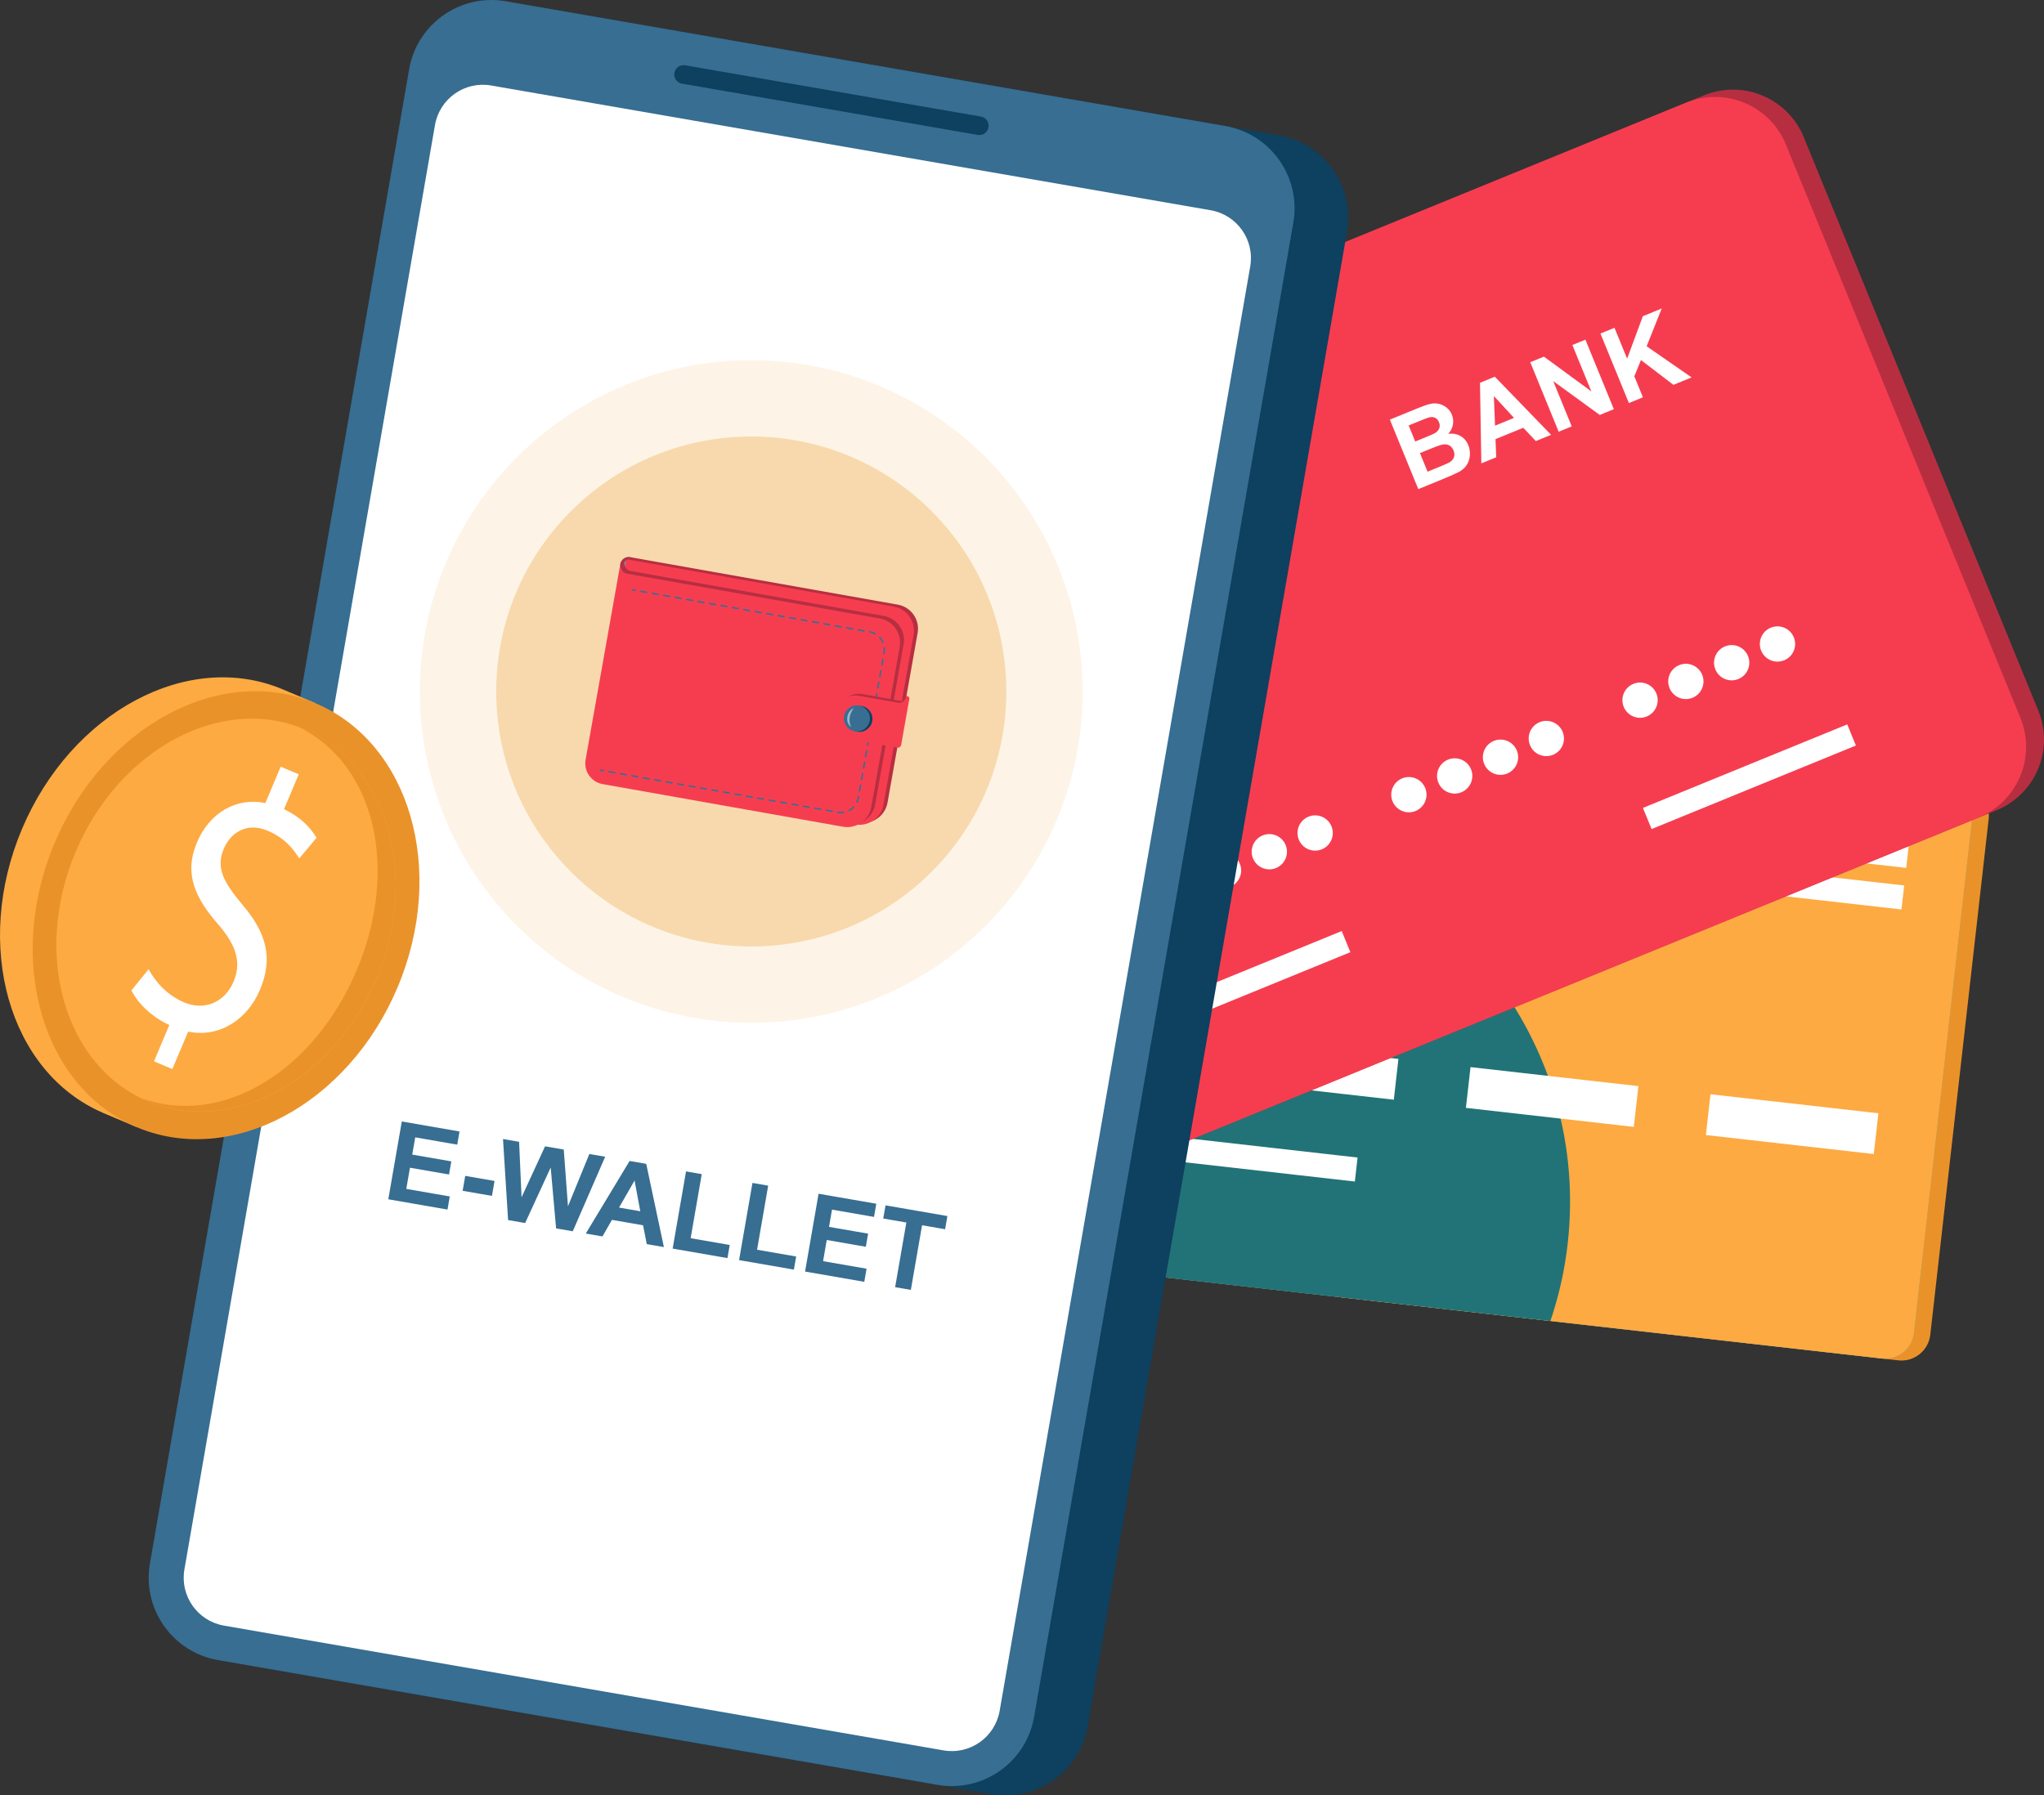
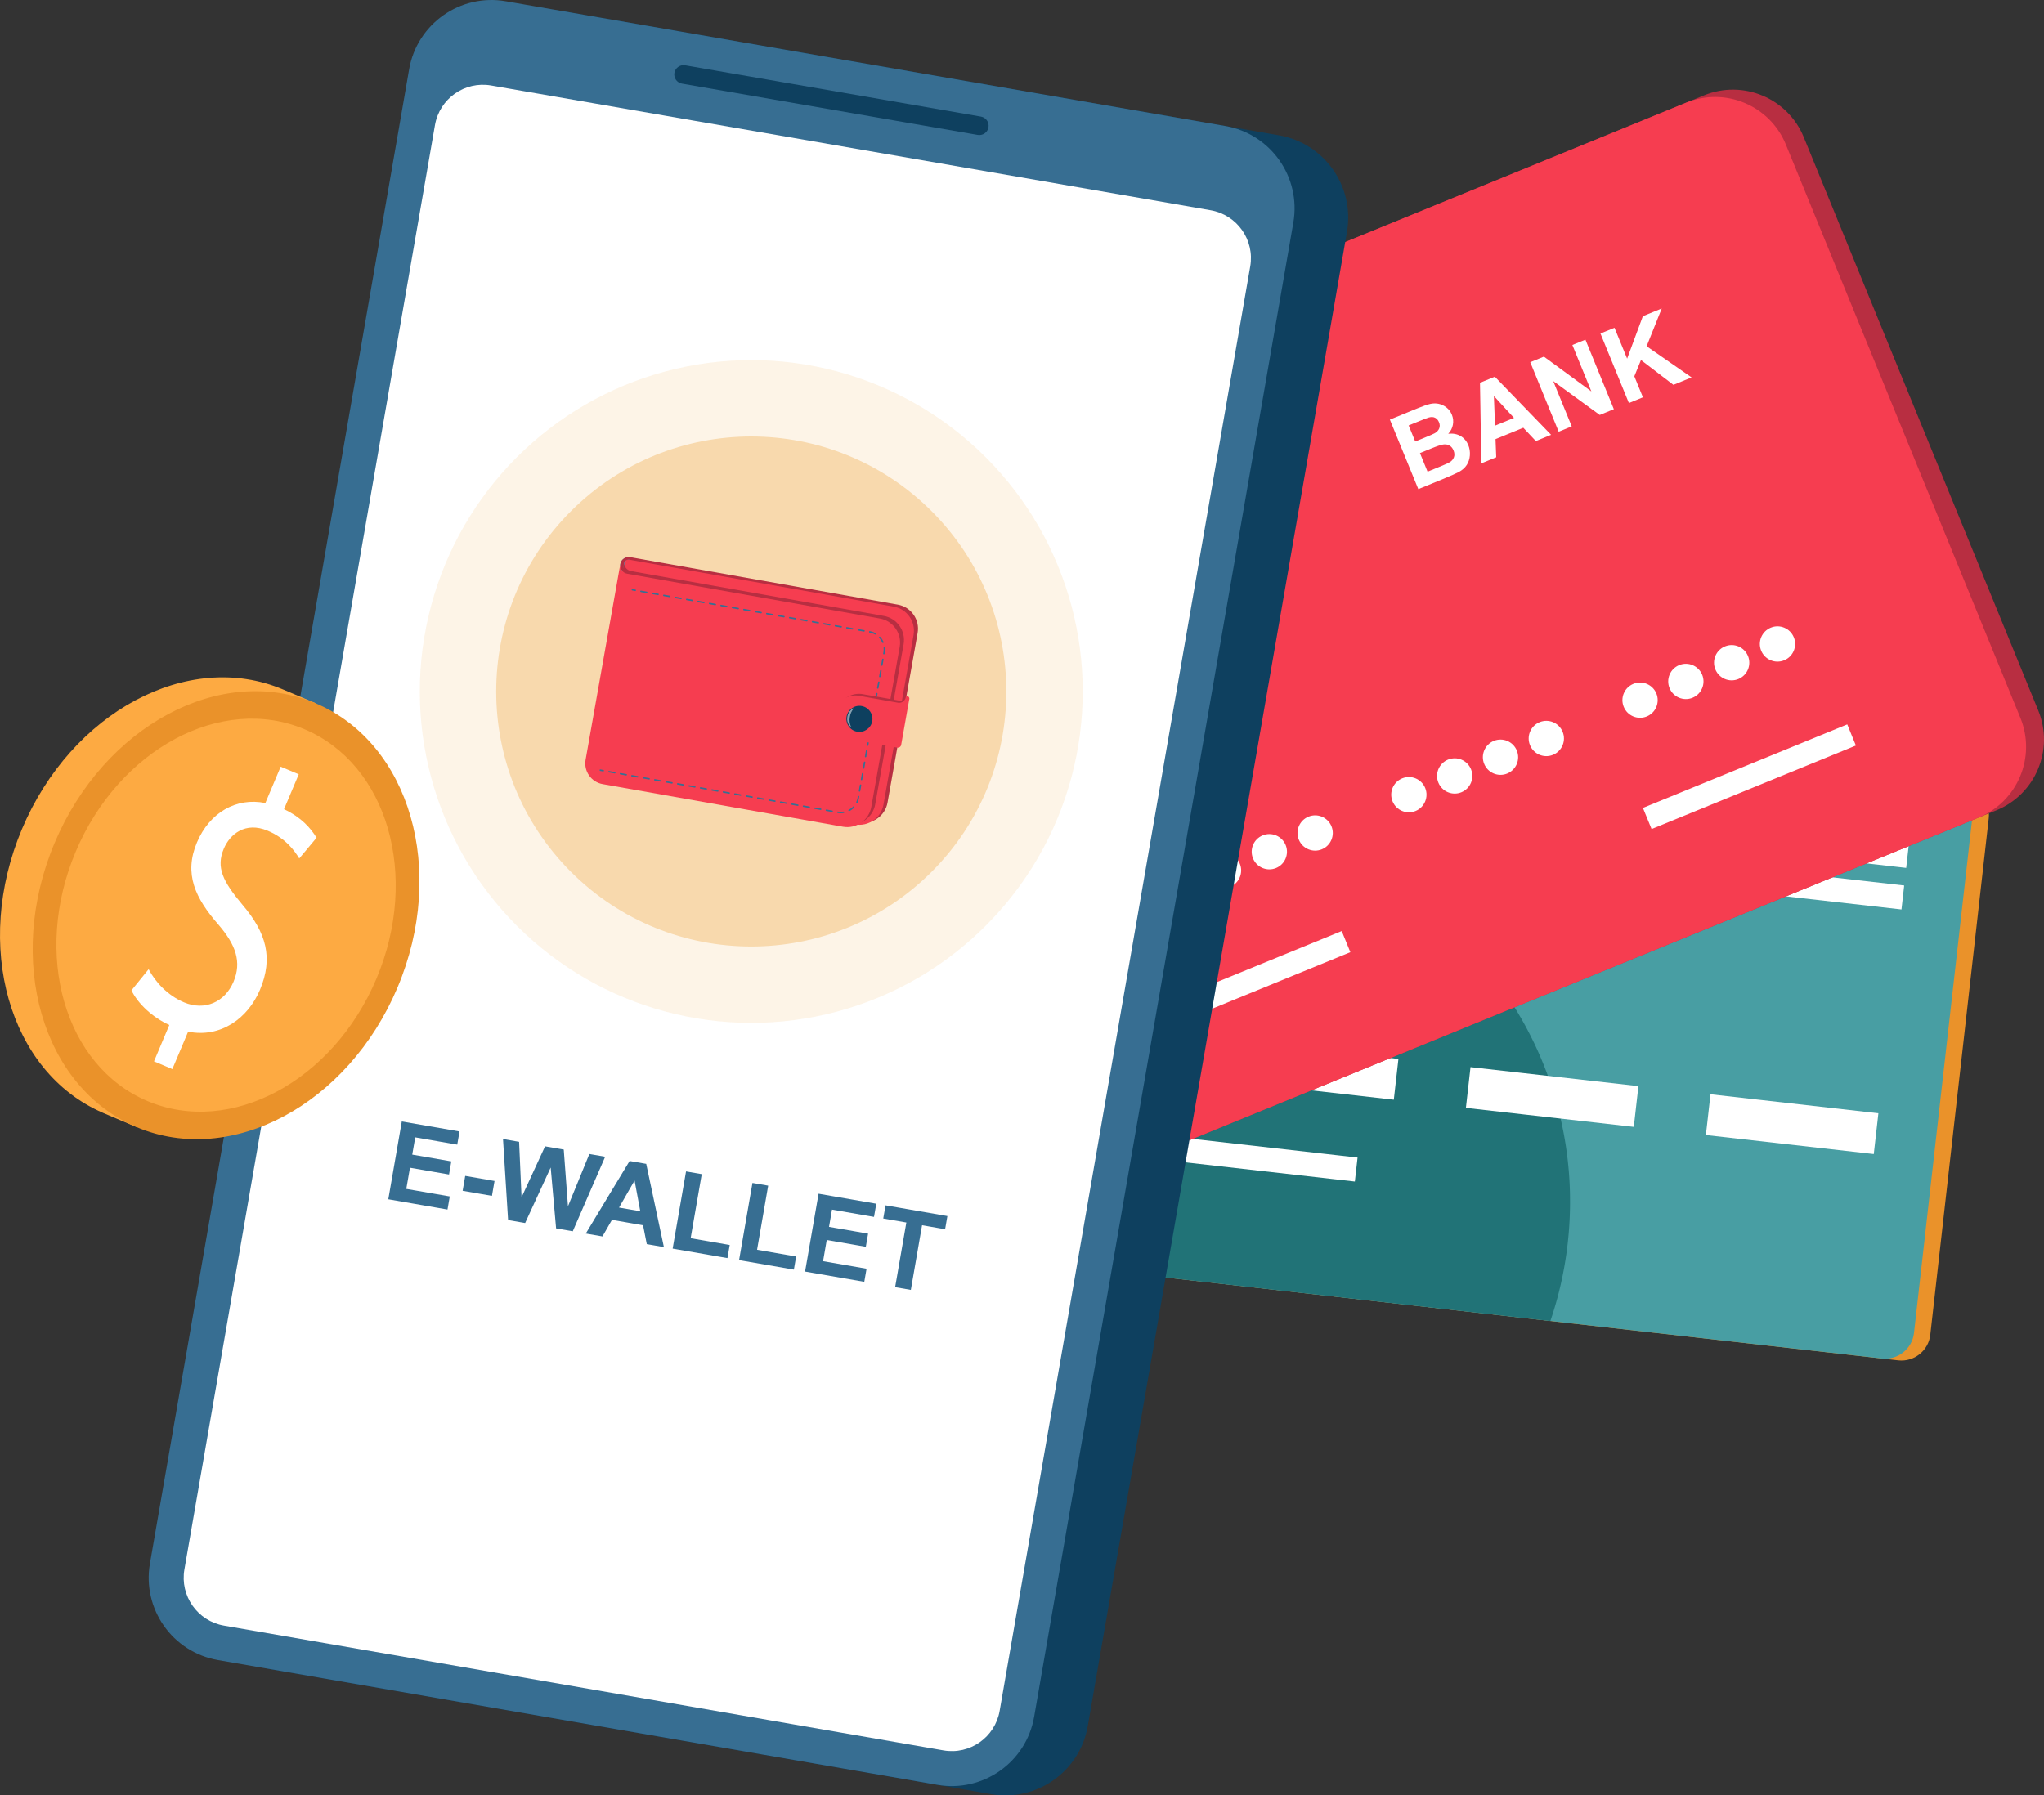
<svg xmlns="http://www.w3.org/2000/svg" id="Ebene_2" viewBox="0 0 2709.44 2380.47">
  <rect x="0" y="0" width="2709.44" height="2380.47" fill="#333333" stroke="none" />
  <defs>
    <style>
      .cls-2{fill:#0e405f}.cls-3{fill:#ea922a}.cls-4{fill:#b82e41}.cls-5{fill:#fff}.cls-9{fill:#fdaa42}.cls-12{fill:#f63d50}.cls-13{fill:#376e92}
    </style>
  </defs>
  <g id="_Ńëîé_1" data-name="Ńëîé_1">
    <path d="m2636.2 1084.9-77.5 684.94c-2.37 20.98-21.49 36.21-42.47 33.84l-1297.11-146.77c-20.98-2.37-36.21-21.49-33.84-42.47l77.5-684.94c2.37-20.98 21.49-36.21 42.47-33.84l1297.11 146.77c20.98 2.37 36.21 21.49 33.84 42.47Z" class="cls-3" />
    <path fill="#489ea3" d="m2614.6 1082.46-77.5 684.94c-2.37 20.98-21.49 36.21-42.47 33.84l-1297.11-146.77c-20.98-2.37-36.21-21.49-33.84-42.47l77.5-684.94c2.37-20.98 21.49-36.21 42.47-33.84l1297.11 146.77c20.98 2.37 36.21 21.49 33.84 42.47Z" />
-     <path d="m2614.6 1082.46-77.5 684.94c-2.37 20.98-21.49 36.21-42.47 33.84l-722.24-81.72a603.961 603.961 0 0 1-27.78-167.4c-.42-16.18-.21-32.55.71-48.96.65-11.68 1.63-23.48 2.97-35.31 4.41-38.98 12.42-76.72 23.63-112.9 19.46-62.72 48.63-120.73 85.6-172.51 60.48-84.9 141.93-152.97 235.85-197.59l487.41 55.15c20.98 2.37 36.21 21.49 33.84 42.47Z" class="cls-9" />
    <path fill="#217377" d="M2078.07 1648.71c-4.04 35.74-11.83 70.12-22.97 102.8l-857.59-97.04c-20.98-2.37-36.21-21.49-33.84-42.47l35.2-311.04c7.29-9.77 14.93-19.21 22.88-28.36 65.45-75.29 153.18-129.79 251.56-154.25 55.11-13.76 113.52-18.04 173.26-11.28 39.97 4.52 78.24 13.75 114.41 27.05a481.499 481.499 0 0 1 96.52 48.31c40.39 26.11 76.45 57.98 107.29 94.29 12.64 14.89 24.4 30.52 35.05 46.79 18.43 27.78 34.07 57.47 46.52 88.63 16.29 40.71 27.25 83.91 32.03 128.69 1.76 16.3 2.74 32.74 2.76 49.35.17 19.31-.86 38.87-3.08 58.52Z" />
    <path d="m1575.85 1145.93-12.23 108.1c-1.32 11.67-11.94 20.13-23.61 18.81l-194.99-22.06c-11.67-1.32-20.13-11.94-18.81-23.61l12.23-108.1c1.32-11.67 11.94-20.13 23.61-18.81l194.99 22.06c11.67 1.32 20.13 11.94 18.81 23.61Z" class="cls-9" />
    <path d="m1313.029 1342.812 222.558 25.2-6.12 54.055-222.558-25.2zm318.11 36.023 222.558 25.2-6.12 54.055-222.559-25.2zm318.12 36.033 222.558 25.2-6.121 54.055-222.558-25.2zm318.111 36.013 222.557 25.2-6.12 54.055-222.558-25.2zm-969.645 27.064 501.813 56.82-3.6 31.796-501.813-56.82zm724.581-360.729 501.813 56.82-3.6 31.796-501.814-56.82zm-730.699 414.78 233.16 26.4-3.6 31.798-233.16-26.4zm1005.608-439.461 233.16 26.4-3.6 31.797-233.16-26.4z" class="cls-5" />
    <path d="M2646.39 1074.36 1326.4 1614.15c-51.84 21.2-111.06-3.64-132.26-55.48L883.27 798.48c-21.2-51.84 3.64-111.06 55.48-132.26l1319.99-539.79c51.84-21.2 111.06 3.64 132.26 55.48l310.87 760.19c21.2 51.84-3.64 111.06-55.48 132.26Z" class="cls-4" />
    <path d="m2622.65 1084.07-1319.99 539.79c-51.84 21.2-111.06-3.64-132.26-55.49L859.53 808.18c-21.2-51.84 3.64-111.06 55.49-132.26l1319.99-539.79c51.84-21.2 111.06 3.64 132.26 55.48l310.87 760.19c21.2 51.84-3.64 111.06-55.49 132.26Z" class="cls-12" />
    <rect width="75.41" height="60.33" x="1010.48" y="806.96" class="cls-9" rx="16.21" ry="16.21" transform="rotate(-22.24 1048.23 837.152)" />
    <rect width="75.41" height="60.33" x="1037.02" y="871.88" class="cls-9" rx="16.21" ry="16.21" transform="rotate(-22.24 1074.782 902.083)" />
    <path d="m1132.59 986.75-39.79 16.27c-8.29 3.39-17.76-.58-21.14-8.87l-10.56-25.83c-3.39-8.29.58-17.75 8.87-21.14l39.79-16.27c8.29-3.39 17.76.58 21.14 8.87l10.56 25.83c3.39 8.29-.58 17.76-8.87 21.14Zm60.92-176.46-66.55 27.21c-8.29 3.39-17.76-.58-21.14-8.87l-10.56-25.83c-3.39-8.29.58-17.76 8.87-21.14l66.55-27.21c8.29-3.39 17.76.58 21.14 8.87l10.56 25.83c3.39 8.29-.58 17.76-8.87 21.14Zm26.54 64.92-66.55 27.21c-8.29 3.39-17.75-.58-21.14-8.87l-10.56-25.83c-3.39-8.29.58-17.76 8.87-21.14l66.55-27.21c8.29-3.39 17.76.58 21.14 8.87l10.56 25.83c3.39 8.29-.58 17.76-8.87 21.14Zm26.55 64.91-66.55 27.21c-8.29 3.39-17.75-.58-21.14-8.87l-10.56-25.83c-3.39-8.29.58-17.76 8.87-21.14l66.55-27.21c8.29-3.39 17.76.58 21.14 8.87l10.56 25.83c3.39 8.29-.58 17.76-8.87 21.14Zm34.16-165.51-39.79 16.27c-8.29 3.39-17.76-.58-21.14-8.87l-10.56-25.83c-3.39-8.29.58-17.76 8.87-21.14l39.79-16.27c8.29-3.39 17.76.58 21.14 8.87l10.56 25.83c3.39 8.29-.58 17.76-8.87 21.14Zm26.55 64.92-39.79 16.27c-8.29 3.39-17.75-.58-21.14-8.87l-10.56-25.83c-3.39-8.29.58-17.76 8.87-21.14l39.79-16.27c8.29-3.39 17.76.58 21.14 8.87l10.56 25.83c3.39 8.29-.58 17.76-8.87 21.14Zm26.54 64.91-39.79 16.27c-8.29 3.39-17.76-.58-21.14-8.87l-10.56-25.83c-3.39-8.29.58-17.76 8.87-21.14l39.79-16.27c8.29-3.39 17.76.58 21.14 8.87l10.56 25.83c3.39 8.29-.58 17.76-8.87 21.14Z" class="cls-9" />
    <path d="m1257.098 1447.709 521.43-213.217 11.462 28.027-521.432 213.217zm920.707-376.493 270.832-110.745 11.46 28.027-270.832 110.745zM1276.33 1295.42c4.89 11.95-.84 25.6-12.79 30.49-11.95 4.89-25.6-.84-30.49-12.79-4.89-11.95.84-25.6 12.79-30.49 11.95-4.89 25.6.84 30.49 12.79Zm60.73-24.84c4.89 11.95-.84 25.6-12.79 30.49-11.95 4.89-25.6-.84-30.49-12.79-4.89-11.95.84-25.6 12.79-30.49 11.95-4.89 25.6.84 30.49 12.79Zm60.73-24.83c4.89 11.95-.84 25.6-12.79 30.49-11.95 4.89-25.6-.84-30.49-12.79-4.89-11.95.84-25.6 12.79-30.49 11.95-4.89 25.6.84 30.49 12.79Zm60.72-24.83c4.89 11.95-.84 25.6-12.79 30.49-11.95 4.89-25.6-.84-30.49-12.79-4.89-11.95.84-25.6 12.79-30.49 11.95-4.89 25.6.84 30.49 12.79Zm124.25-50.81c4.89 11.95-.84 25.6-12.79 30.49-11.95 4.89-25.6-.84-30.49-12.79s.84-25.6 12.79-30.49c11.95-4.89 25.6.84 30.49 12.79Zm60.73-24.84c4.89 11.95-.84 25.6-12.79 30.49-11.95 4.89-25.6-.84-30.49-12.79-4.89-11.95.84-25.6 12.79-30.49s25.6.84 30.49 12.79Zm60.73-24.83c4.89 11.95-.84 25.6-12.79 30.49-11.95 4.89-25.6-.84-30.49-12.79s.84-25.6 12.79-30.49c11.95-4.89 25.6.84 30.49 12.79Zm60.73-24.83c4.89 11.95-.84 25.6-12.79 30.49-11.95 4.89-25.6-.84-30.49-12.79-4.89-11.95.84-25.6 12.79-30.49 11.95-4.89 25.6.84 30.49 12.79Zm124.24-50.81c4.89 11.95-.84 25.6-12.79 30.49s-25.6-.84-30.49-12.79c-4.89-11.95.84-25.6 12.79-30.49 11.95-4.89 25.6.84 30.49 12.79Zm60.73-24.84c4.89 11.95-.84 25.6-12.79 30.49-11.95 4.89-25.6-.84-30.49-12.79-4.89-11.95.84-25.6 12.79-30.49s25.6.84 30.49 12.79Zm60.73-24.83c4.89 11.95-.84 25.6-12.79 30.49-11.95 4.89-25.6-.84-30.49-12.79-4.89-11.95.84-25.6 12.79-30.49 11.95-4.89 25.6.84 30.49 12.79Zm60.73-24.83c4.89 11.95-.84 25.6-12.79 30.49s-25.6-.84-30.49-12.79c-4.89-11.95.84-25.6 12.79-30.49 11.95-4.89 25.6.84 30.49 12.79Zm124.25-50.81c4.89 11.95-.84 25.6-12.79 30.49-11.95 4.89-25.6-.84-30.49-12.79-4.89-11.95.84-25.6 12.79-30.49 11.95-4.89 25.6.84 30.49 12.79Zm60.72-24.84c4.89 11.95-.84 25.6-12.79 30.49-11.95 4.89-25.6-.84-30.49-12.79-4.89-11.95.84-25.6 12.79-30.49 11.95-4.89 25.6.84 30.49 12.79Zm60.73-24.83c4.89 11.95-.84 25.6-12.79 30.49-11.95 4.89-25.6-.84-30.49-12.79-4.89-11.95.84-25.6 12.79-30.49s25.6.84 30.49 12.79Zm60.73-24.83c4.89 11.95-.84 25.6-12.79 30.49-11.95 4.89-25.6-.84-30.49-12.79s.84-25.6 12.79-30.49c11.95-4.89 25.6.84 30.49 12.79Zm-535.45-288.64 36.84-15.07c7.29-2.98 12.86-4.9 16.69-5.76 3.83-.86 7.56-.9 11.18-.13s7.03 2.37 10.22 4.81c3.19 2.44 5.61 5.64 7.24 9.63 1.77 4.32 2.22 8.75 1.37 13.31-.86 4.56-2.9 8.55-6.15 11.98 6.29-.66 11.74.36 16.37 3.06 4.63 2.71 8.03 6.72 10.21 12.04 1.72 4.19 2.41 8.67 2.08 13.43-.33 4.76-1.69 9.01-4.1 12.76-2.41 3.75-5.98 6.91-10.7 9.47-2.96 1.6-10.36 4.87-22.19 9.81l-31.37 12.83-37.69-92.16Zm24.88 7.73 8.72 21.31 12.2-4.99c7.25-2.96 11.71-4.91 13.39-5.84 3.03-1.68 5.09-3.8 6.16-6.37 1.08-2.57 1.01-5.34-.21-8.31-1.17-2.85-2.9-4.85-5.2-5.98s-5.08-1.26-8.33-.37c-1.93.54-7.28 2.61-16.03 6.19l-10.69 4.37Zm14.99 36.66 10.08 24.64 17.23-7.04c6.71-2.74 10.88-4.67 12.53-5.79 2.56-1.63 4.31-3.78 5.25-6.44.94-2.66.75-5.62-.59-8.89-1.13-2.77-2.76-4.84-4.89-6.22s-4.64-1.99-7.54-1.83-8.58 1.96-17.04 5.43l-15.03 6.14Zm173.85-24.21-20.24 8.28-16.61-17.64-36.84 15.07.95 24.05-19.74 8.07-1.79-106.84 19.68-8.05 74.59 77.07Zm-49.17-22.45-26.69-29.01 1.54 39.29 25.15-10.28Zm59.23 18.34-37.69-92.16 18.11-7.4 62.89 46.12-25.17-61.55 17.29-7.07 37.69 92.16-18.67 7.64-61.73-44.91 24.58 60.1-17.29 7.07Zm93.05-38.05-37.69-92.16 18.61-7.61 16.74 40.93 20.86-56.3 25.02-10.23-20.02 50.09 59.6 41.3-24.08 9.85-43.03-32.89-8.79 21.57 11.39 27.85-18.61 7.61Z" class="cls-5" />
    <path d="m360.05 2213.41 953.76 165.41c60.28 10.46 117.63-29.94 128.08-90.22l343.59-1981.13c10.45-60.28-29.94-117.63-90.22-128.08L741.5 13.97c-60.28-10.45-117.63 29.94-128.08 90.22L269.83 2085.32c-10.46 60.28 29.94 117.63 90.22 128.08Z" class="cls-2" />
    <path d="m288.97 2201.08 953.76 165.41c60.28 10.45 117.63-29.94 128.08-90.22L1714.4 295.14c10.45-60.28-29.94-117.63-90.22-128.08L670.41 1.65C610.13-8.81 552.78 31.59 542.33 91.87L198.74 2073c-10.46 60.28 29.94 117.63 90.22 128.08Z" class="cls-13" />
    <path d="m1325.11 2268.35 332.14-1915.13c6.08-35.05-17.41-68.38-52.45-74.46L651.04 113.35c-35.05-6.08-68.38 17.41-74.46 52.45L244.44 2080.93c-6.08 35.05 17.41 68.38 52.45 74.46l953.76 165.41c35.05 6.08 68.38-17.41 74.46-52.45Z" class="cls-5" />
    <path d="m904 110.89 392.04 67.99c6.71 1.16 13.09-3.33 14.26-10.04 1.16-6.71-3.33-13.09-10.04-14.26L908.22 86.59c-6.71-1.16-13.09 3.33-14.26 10.04-1.16 6.71 3.33 13.09 10.04 14.26Z" class="cls-2" />
    <circle cx="995.85" cy="916.85" r="439.37" fill="#f8d9ad" opacity=".3" transform="rotate(-45 995.85 916.845)" />
    <circle cx="995.85" cy="916.85" r="338.11" fill="#f8d9ad" transform="rotate(-45 995.85 916.845)" />
    <path fill="#57a3c4" d="M844.25 751.65c-1.08 6.06-6.86 10.1-12.92 9.03-2.18-.39-4.09-1.37-5.6-2.76-2.7-2.49-4.12-6.27-3.43-10.15 1.08-6.06 6.86-10.1 12.92-9.03.66.12 1.3.29 1.91.52 4.97 1.83 8.07 7 7.12 12.4Z" />
    <path d="m1138.89 1090.46-327.44-58.08c-15.16-2.69-25.27-17.16-22.58-32.32l46.36-261.33 354.89 62.95c17.63 3.13 29.39 19.96 26.26 37.59l-39.9 224.93c-3.13 17.63-19.96 29.39-37.59 26.26Z" class="cls-4" />
    <path d="m1133.5 1093.11-327.44-58.08c-15.16-2.69-25.27-17.16-22.58-32.32l46.36-261.33 354.89 62.95c17.63 3.13 29.39 19.96 26.26 37.59l-39.9 224.93c-3.13 17.63-19.96 29.39-37.59 26.26Z" class="cls-12" />
    <path fill="#4e92b0" d="M822.35 747.53c-.02.07-.03.15-.05.23l.04-.24Z" />
    <path d="m1171.55 816.65-335.02-59.43c-6.06-1.08-10.1-6.86-9.03-12.92l-1.95 10.97-.28 1.56-43.82 247.04c-2.69 15.16 7.42 29.63 22.58 32.32l318.54 56.51c17.63 3.13 34.46-8.63 37.59-26.26l37.64-212.21c3.13-17.63-8.63-34.46-26.26-37.59Z" class="cls-4" />
    <path d="m837.13 739.24-2.53 2.98s-.07-.02-.21-.05c-3.48-.74-6.83 1.7-7.29 5.22l-1.37 10.51c-2.88-2.66-4.3-6.77-3.26-10.92 1.45-5.84 7.47-9.49 13.33-8.14.46.11.9.24 1.34.4Z" class="cls-4" />
    <path d="m1166.35 820.1-335.02-59.43c-6.06-1.08-10.1-6.86-9.03-12.92l-1.95 10.97-.28 1.56-43.82 247.04c-2.69 15.16 7.42 29.63 22.58 32.32l318.54 56.51c17.63 3.13 34.46-8.63 37.59-26.26l37.64-212.21c3.13-17.63-8.63-34.46-26.26-37.59Z" class="cls-12" />
    <path d="M842.05 783.63c-.06 0-.11 0-.17-.01l-3.82-.68a.971.971 0 0 1-.79-1.12c.1-.53.6-.88 1.12-.79l3.82.68c.53.09.88.6.79 1.12-.08.47-.49.8-.95.8Zm272.48 294.66c-1.35 0-2.72-.11-4.07-.34a.98.98 0 0 1-.8-1.12c.09-.53.6-.9 1.11-.79 2.45.41 4.94.42 7.35.02.55-.1 1.03.27 1.11.8a.958.958 0 0 1-.8 1.11c-1.28.21-2.59.31-3.9.31Zm-11.5-1.68c-.06 0-.11 0-.17-.01l-7.58-1.34a.971.971 0 0 1-.79-1.12c.1-.53.61-.86 1.12-.79l7.58 1.34c.53.09.88.6.79 1.12-.08.47-.49.8-.95.8Zm22.52-1.07c-.35 0-.68-.19-.86-.51a.972.972 0 0 1 .4-1.31 22.66 22.66 0 0 0 5.85-4.45c.37-.39.98-.4 1.37-.04.39.37.41.98.04 1.37a24.55 24.55 0 0 1-6.35 4.83c-.14.08-.3.11-.45.11Zm-37.68-1.62c-.06 0-.11 0-.17-.01l-7.58-1.34a.971.971 0 0 1-.79-1.12c.1-.53.61-.86 1.12-.79l7.58 1.34c.53.09.88.6.79 1.12-.08.47-.49.8-.95.8Zm-15.16-2.69c-.06 0-.11 0-.17-.01l-7.58-1.34a.971.971 0 0 1-.79-1.12c.1-.53.61-.85 1.12-.79l7.58 1.34c.53.09.88.6.79 1.12-.08.47-.49.8-.95.8Zm-15.17-2.69c-.06 0-.11 0-.17-.01l-7.58-1.34a.971.971 0 0 1-.79-1.12.99.99 0 0 1 1.12-.79l7.58 1.34c.53.09.88.6.79 1.12-.08.47-.49.8-.95.8Zm-15.16-2.69c-.06 0-.11 0-.17-.01l-7.58-1.34a.971.971 0 0 1-.79-1.12c.1-.53.61-.86 1.12-.79l7.58 1.34c.53.09.88.6.79 1.12-.08.47-.49.8-.95.8Zm93.56-1.3c-.14 0-.27-.03-.41-.09-.49-.22-.7-.8-.48-1.28.8-1.75 1.38-3.6 1.72-5.51l.29-1.64c.1-.53.62-.86 1.12-.79.53.1.88.6.79 1.12l-.29 1.64c-.37 2.07-.99 4.08-1.86 5.98-.16.36-.51.57-.88.57Zm-108.73-1.39c-.06 0-.11 0-.17-.01l-7.58-1.34a.971.971 0 0 1-.79-1.12c.1-.53.61-.86 1.12-.79l7.58 1.34c.53.09.88.6.79 1.12-.08.47-.49.8-.95.8Zm-15.16-2.69c-.06 0-.11 0-.17-.01l-7.58-1.34a.971.971 0 0 1-.79-1.12c.1-.53.61-.86 1.12-.79l7.58 1.34c.53.09.88.6.79 1.12-.08.47-.49.8-.95.8Zm-15.16-2.69c-.06 0-.11 0-.17-.01l-7.58-1.34a.971.971 0 0 1-.79-1.12c.1-.53.62-.85 1.12-.79l7.58 1.34c.53.09.88.6.79 1.12-.08.47-.49.8-.95.8Zm-15.17-2.69c-.06 0-.11 0-.17-.01l-7.58-1.34a.971.971 0 0 1-.79-1.12c.1-.53.62-.87 1.12-.79l7.58 1.34c.53.09.88.6.79 1.12-.08.47-.49.8-.95.8Zm-15.16-2.69c-.06 0-.11 0-.17-.01l-7.58-1.34a.971.971 0 0 1-.79-1.12c.1-.53.62-.86 1.12-.79l7.58 1.34c.53.09.88.6.79 1.12-.08.47-.49.8-.95.8Zm-15.17-2.69c-.06 0-.11 0-.17-.01l-7.58-1.34a.971.971 0 0 1-.79-1.12c.1-.53.62-.86 1.12-.79l7.58 1.34c.53.09.88.6.79 1.12-.08.47-.49.8-.95.8Zm187.98-.12c-.06 0-.11 0-.17-.01-.53-.1-.88-.6-.79-1.12l1.35-7.58c.1-.53.62-.86 1.12-.79.53.1.88.6.79 1.12l-1.35 7.58c-.08.47-.49.8-.95.8Zm-203.14-2.57c-.06 0-.11 0-.17-.01l-7.58-1.34a.971.971 0 0 1-.79-1.12c.1-.53.62-.86 1.12-.79l7.58 1.34c.53.09.88.6.79 1.12-.08.47-.49.8-.95.8Zm-15.16-2.69c-.06 0-.11 0-.17-.01l-7.58-1.34a.971.971 0 0 1-.79-1.12c.1-.53.61-.85 1.12-.79l7.58 1.34c.53.09.88.6.79 1.12-.08.47-.49.8-.95.8Zm-15.17-2.69c-.06 0-.11 0-.17-.01l-7.58-1.34a.971.971 0 0 1-.79-1.12.99.99 0 0 1 1.12-.79l7.58 1.34c.53.09.88.6.79 1.12-.08.47-.49.8-.95.8Zm-15.16-2.69c-.06 0-.11 0-.17-.01l-7.58-1.34a.971.971 0 0 1-.79-1.12c.1-.53.61-.86 1.12-.79l7.58 1.34c.53.09.88.6.79 1.12-.08.47-.49.8-.95.8Zm-15.17-2.69c-.06 0-.11 0-.17-.01l-7.58-1.34a.971.971 0 0 1-.79-1.12c.1-.53.61-.86 1.12-.79l7.58 1.34c.53.09.88.6.79 1.12-.08.47-.49.8-.95.8Zm266.49-1.84c-.06 0-.11 0-.17-.01-.53-.1-.88-.6-.79-1.12l1.35-7.58c.1-.53.61-.86 1.12-.79.53.09.88.6.79 1.12l-1.35 7.58c-.08.47-.49.8-.95.8Zm-281.65-.85c-.06 0-.11 0-.17-.01l-7.58-1.34a.971.971 0 0 1-.79-1.12c.1-.53.61-.86 1.12-.79l7.58 1.34c.53.09.88.6.79 1.12-.08.47-.49.8-.95.8Zm-15.16-2.69c-.06 0-.11 0-.17-.01l-7.58-1.34a.971.971 0 0 1-.79-1.12c.09-.53.6-.87 1.12-.79l7.58 1.34c.53.09.88.6.79 1.12-.08.47-.49.8-.95.8Zm-15.17-2.69c-.06 0-.11 0-.17-.01l-7.58-1.34a.971.971 0 0 1-.79-1.12c.09-.53.6-.87 1.12-.79l7.58 1.34c.53.09.88.6.79 1.12-.08.47-.49.8-.95.8Zm-15.16-2.69c-.06 0-.11 0-.17-.01l-7.58-1.34a.971.971 0 0 1-.79-1.12c.09-.53.61-.87 1.12-.79l7.58 1.34c.53.09.88.6.79 1.12-.08.47-.49.8-.95.8Zm329.83-6.24c-.06 0-.11 0-.17-.01a.971.971 0 0 1-.79-1.12l1.35-7.58c.1-.53.61-.86 1.12-.79.53.1.88.6.79 1.12l-1.35 7.58c-.08.47-.49.8-.95.8Zm2.69-15.17c-.06 0-.11 0-.17-.01a.971.971 0 0 1-.79-1.12l1.34-7.58c.1-.53.61-.86 1.12-.79.53.09.88.6.79 1.12l-1.34 7.58c-.08.47-.49.8-.95.8Zm2.69-15.16c-.06 0-.11 0-.17-.01-.53-.1-.88-.6-.79-1.12l1.35-7.58c.1-.53.61-.86 1.12-.79.53.09.88.6.79 1.12l-1.35 7.58c-.08.47-.49.8-.95.8Zm2.69-15.16c-.06 0-.11 0-.17-.01a.971.971 0 0 1-.79-1.12l1.34-7.58c.1-.53.62-.86 1.12-.79.53.09.88.6.79 1.12l-1.34 7.58c-.08.47-.49.8-.95.8Zm2.69-15.17c-.06 0-.11 0-.17-.01-.53-.1-.88-.6-.79-1.12l1.35-7.58c.1-.53.61-.86 1.12-.79.53.1.88.6.79 1.12l-1.35 7.58c-.08.47-.49.8-.95.8Zm2.69-15.16c-.06 0-.11 0-.17-.01a.971.971 0 0 1-.79-1.12l1.34-7.58c.1-.53.61-.86 1.12-.79.53.09.88.6.79 1.12l-1.34 7.58c-.08.47-.49.8-.95.8Zm2.69-15.17c-.06 0-.11 0-.17-.01-.53-.1-.88-.6-.79-1.12l1.35-7.58a.99.99 0 0 1 1.12-.79c.53.1.88.6.79 1.12l-1.35 7.58c-.08.47-.49.8-.95.8Zm2.69-15.16c-.06 0-.11 0-.17-.01-.53-.1-.88-.6-.79-1.12l1.35-7.58a.99.99 0 0 1 1.12-.79c.53.09.88.6.79 1.12l-1.35 7.58c-.08.47-.49.8-.95.8Zm2.69-15.16c-.06 0-.11 0-.17-.01a.971.971 0 0 1-.79-1.12l1.35-7.58c.1-.53.62-.85 1.12-.79.53.1.88.6.79 1.12l-1.35 7.58c-.08.47-.49.8-.95.8Zm2.69-15.17c-.06 0-.11 0-.17-.01-.53-.1-.88-.6-.79-1.12l1.35-7.58c.1-.53.62-.85 1.12-.79.53.1.88.6.79 1.12l-1.35 7.58c-.08.47-.49.8-.95.8Zm2.69-15.16c-.06 0-.11 0-.17-.01a.979.979 0 0 1-.79-1.12l.27-1.52a22.15 22.15 0 0 0 .28-5.88c-.05-.53.35-1 .88-1.05a.98.98 0 0 1 1.05.88c.06.69.09 1.37.09 2.07 0 1.44-.13 2.9-.38 4.32l-.27 1.51c-.08.47-.49.8-.95.8Zm-1.33-15.08c-.37 0-.73-.22-.89-.58-.99-2.26-2.34-4.34-4-6.17a.967.967 0 0 1 .07-1.37c.4-.36 1-.33 1.37.07a24.73 24.73 0 0 1 4.34 6.69c.21.49 0 1.06-.5 1.28-.13.05-.26.08-.39.08Zm-10.19-11.19c-.16 0-.32-.04-.47-.12a22.612 22.612 0 0 0-6.92-2.47c-.53-.1-.88-.6-.78-1.13.1-.52.58-.88 1.13-.78 2.66.48 5.19 1.38 7.52 2.68a.975.975 0 0 1-.48 1.82Zm-14.8-3.92c-.06 0-.11 0-.17-.01l-7.58-1.34a.971.971 0 0 1-.79-1.12c.1-.53.61-.86 1.12-.79l7.58 1.34c.53.09.88.6.79 1.12-.08.47-.49.8-.95.8Zm-15.17-2.69c-.06 0-.11 0-.17-.01l-7.58-1.34a.971.971 0 0 1-.79-1.12c.1-.53.61-.86 1.12-.79l7.58 1.34c.53.09.88.6.79 1.12-.08.47-.49.8-.95.8Zm-15.16-2.69c-.06 0-.11 0-.17-.01l-7.58-1.34a.971.971 0 0 1-.79-1.12c.1-.53.61-.85 1.12-.79l7.58 1.34c.53.09.88.6.79 1.12-.08.47-.49.8-.95.8Zm-15.17-2.69c-.06 0-.11 0-.17-.01l-7.58-1.34a.971.971 0 0 1-.79-1.12c.1-.53.61-.86 1.12-.79l7.58 1.34c.53.09.88.6.79 1.12-.08.47-.49.8-.95.8Zm-15.16-2.69c-.06 0-.11 0-.17-.01l-7.58-1.34a.971.971 0 0 1-.79-1.12c.1-.53.61-.86 1.12-.79l7.58 1.34c.53.09.88.6.79 1.12-.08.47-.49.8-.95.8Zm-15.16-2.69c-.06 0-.11 0-.17-.01l-7.58-1.34a.971.971 0 0 1-.79-1.12c.1-.53.6-.86 1.12-.79l7.58 1.34c.53.09.88.6.79 1.12-.08.47-.49.8-.95.8Zm-15.17-2.69c-.06 0-.11 0-.17-.01l-7.58-1.34a.971.971 0 0 1-.79-1.12c.1-.53.62-.86 1.12-.79l7.58 1.34c.53.09.88.6.79 1.12-.08.47-.49.8-.95.8Zm-15.16-2.69c-.06 0-.11 0-.17-.01l-7.58-1.34a.971.971 0 0 1-.79-1.12c.1-.53.62-.85 1.12-.79l7.58 1.34c.53.09.88.6.79 1.12-.08.47-.49.8-.95.8Zm-15.17-2.69c-.06 0-.11 0-.17-.01l-7.58-1.34a.971.971 0 0 1-.79-1.12c.1-.53.62-.86 1.12-.79l7.58 1.34c.53.09.88.6.79 1.12-.08.47-.49.8-.95.8Zm-15.16-2.69c-.06 0-.11 0-.17-.01l-7.58-1.34a.971.971 0 0 1-.79-1.12c.1-.53.62-.86 1.12-.79l7.58 1.34c.53.09.88.6.79 1.12-.08.47-.49.8-.95.8Zm-15.16-2.69c-.06 0-.11 0-.17-.01l-7.58-1.34a.971.971 0 0 1-.79-1.12c.1-.53.61-.86 1.12-.79l7.58 1.34c.53.09.88.6.79 1.12-.08.47-.49.8-.95.8Zm-15.17-2.69c-.06 0-.11 0-.17-.01l-7.58-1.34a.971.971 0 0 1-.79-1.12c.1-.53.61-.86 1.12-.79l7.58 1.34c.53.09.88.6.79 1.12-.08.47-.49.8-.95.8Zm-15.16-2.69c-.06 0-.11 0-.17-.01l-7.58-1.34a.971.971 0 0 1-.79-1.12.99.99 0 0 1 1.12-.79l7.58 1.34c.53.09.88.6.79 1.12-.08.47-.49.8-.95.8Zm-15.17-2.69c-.06 0-.11 0-.17-.01l-7.58-1.34a.971.971 0 0 1-.79-1.12c.1-.53.61-.86 1.12-.79l7.58 1.34c.53.09.88.6.79 1.12-.08.47-.49.8-.95.8Zm-15.16-2.69c-.06 0-.11 0-.17-.01l-7.58-1.34a.971.971 0 0 1-.79-1.12c.1-.53.61-.86 1.12-.79l7.58 1.34c.53.09.88.6.79 1.12-.08.47-.49.8-.95.8Zm-15.16-2.69c-.06 0-.11 0-.17-.01l-7.58-1.34a.971.971 0 0 1-.79-1.12c.1-.53.61-.86 1.12-.79l7.58 1.34c.53.09.88.6.79 1.12-.08.47-.49.8-.95.8Zm-15.17-2.69c-.06 0-.11 0-.17-.01l-7.58-1.34a.971.971 0 0 1-.79-1.12c.1-.53.61-.85 1.12-.79l7.58 1.34c.53.09.88.6.79 1.12-.08.47-.49.8-.95.8Zm-15.16-2.69c-.06 0-.11 0-.17-.01l-7.58-1.34a.971.971 0 0 1-.79-1.12.99.99 0 0 1 1.12-.79l7.58 1.34c.53.09.88.6.79 1.12-.08.47-.49.8-.95.8Zm-15.17-2.69c-.06 0-.11 0-.17-.01l-7.58-1.34a.971.971 0 0 1-.79-1.12.99.99 0 0 1 1.12-.79l7.58 1.34c.53.09.88.6.79 1.12-.08.47-.49.8-.95.8Zm-15.16-2.69c-.06 0-.11 0-.17-.01l-7.58-1.34a.971.971 0 0 1-.79-1.12c.1-.53.62-.86 1.12-.79l7.58 1.34c.53.09.88.6.79 1.12-.08.47-.49.8-.95.8Zm-57.59 236.47c-.06 0-.11 0-.17-.01l-3.82-.68a.971.971 0 0 1-.79-1.12c.09-.53.6-.86 1.12-.79l3.82.68c.53.09.88.6.79 1.12-.08.47-.49.8-.95.8Z" class="cls-13" />
    <path d="m1188.62 988.05-55.09-9.77c-15.99-2.84-26.65-18.09-23.81-34.08 2.84-15.99 18.09-26.65 34.08-23.81l54.39 9.65c2.5.44 4.16 2.83 3.72 5.32l-7.96 48.97a4.591 4.591 0 0 1-5.32 3.72Z" class="cls-4" />
    <path d="m1202.72 923.02-1.6-.28c-1.79 10.08-9.6 9.17-10.7 8.99l-51.35-9.11c-15.99-2.84-31.24 7.82-34.08 23.81-2.84 15.99 7.82 31.24 23.81 34.08l60.46 10.72c2.5.44 4.88-1.22 5.32-3.72l7.53-42.46 1.13-6.39 2.11-11.87a3.27 3.27 0 0 0-2.64-3.78Z" class="cls-12" />
    <path d="M1156.21 956.16c-1.67 9.4-10.64 15.67-20.04 14-9.4-1.67-15.67-10.64-14-20.04s10.64-15.67 20.04-14c9.4 1.67 15.67 10.64 14 20.04Z" class="cls-2" />
-     <path d="M1152.86 955.57c-1.67 9.4-10.64 15.67-20.04 14-9.4-1.67-15.67-10.64-14-20.04 1.67-9.4 10.64-15.67 20.04-14 9.4 1.67 15.67 10.64 14 20.04Z" class="cls-13" />
    <path d="M1132 939.07c-1.71 1.74-2.87 3.69-3.79 5.68-.85 2.03-1.51 4.12-1.82 6.3-.72 4.29-.33 8.64 1.96 12.96-2.17-1.23-3.7-3.46-4.56-5.87-.88-2.43-.98-5.1-.59-7.62.43-2.49 1.35-4.95 2.84-7.03 1.49-2.05 3.53-3.82 5.96-4.42Z" class="cls-5" opacity=".5" />
    <path d="m514.71 1590.13 17.9-103.19 76.51 13.27-3.03 17.46-55.67-9.66-3.97 22.87 51.8 8.98-3.02 17.39-51.8-8.98-4.87 28.08 57.64 10-3.02 17.38-78.48-13.61Zm98.54-11.26 3.43-19.78 38.85 6.74-3.43 19.78-38.85-6.74Zm60.26 38.81-6.74-107.46 21.33 3.7 3.26 73.58 31.16-67.61 24.78 4.3 5.59 75.21 28.34-69.33 20.97 3.64-42.95 98.84-22.1-3.83-7.17-80.71-33.87 73.59-22.59-3.92Zm206.51 35.81-22.66-3.93-4.95-25-41.24-7.15-12.58 21.96-22.1-3.83 58.09-96.22 22.03 3.82 23.42 110.35Zm-31.28-47.48-7.58-40.76-20.58 35.87 28.16 4.88Zm42.9 49.49 17.75-102.34 20.83 3.61-14.73 84.96 51.81 8.98-3.02 17.38-72.64-12.6Zm88.05 15.27 17.75-102.34 20.83 3.61-14.73 84.96 51.81 8.98-3.02 17.38-72.64-12.6Zm87.49 15.18 17.89-103.19 76.51 13.27-3.03 17.46-55.67-9.66-3.96 22.87 51.81 8.98-3.02 17.39-51.81-8.98-4.87 28.08 57.65 10-3.02 17.38-78.48-13.61Zm119.38 20.7 14.87-85.73-30.62-5.31 3.03-17.46 82 14.22-3.03 17.46-30.55-5.3-14.87 85.73-20.84-3.61Z" class="cls-13" />
    <path d="M483.63 1290.92c57.73-136.89 26.63-284.24-67.6-353.45l2.18-5.16-43.32-18.27c-125.52-52.93-280.33 29.99-345.79 185.2-65.15 154.49-17.19 322.33 107.02 376.09l-.02.05 45.08 19.01 2.18-5.16c115.34 19.17 242.56-61.42 300.29-198.31Z" class="cls-9" />
    <ellipse cx="299.68" cy="1213.34" class="cls-3" rx="305.01" ry="246.65" transform="rotate(-67.13 299.75 1213.402)" />
    <ellipse cx="299.68" cy="1213.34" class="cls-9" rx="267.57" ry="216.37" transform="rotate(-67.13 299.75 1213.402)" />
-     <path d="M499.05 1297.42c-57.41 136.15-193.24 208.9-303.34 162.47-2.88-1.22-5.71-2.49-8.5-3.86 108.45 39.15 229.7-37.09 285.61-169.67 55.91-132.58 25.87-272.62-77.87-322.95 2.93 1.04 5.82 2.17 8.7 3.39 110.1 46.43 152.81 194.47 95.4 330.62Z" class="cls-3" />
    <path d="m204.12 1407.21 20.33-48.2c-22.18-9.92-41.72-28.27-50.19-45.9l22.75-28.07c9.06 17.31 25.31 34.84 46.92 43.96 27.4 11.56 54.18-.2 65.65-27.4 11.07-26.25 2.86-48.82-19.66-75.19-31.32-35.69-46.37-67.9-28.86-109.42 16.71-39.61 52.16-60.08 90.68-52.26l20.33-48.2 23.93 10.09-19.52 46.29c22.75 10.72 35.36 25.03 43.13 37.86l-22.93 27.43c-5.69-9.15-17.09-26.32-41.79-36.73-29.72-12.53-50.17 4.7-58.22 23.79-10.47 24.82-1.42 43.25 24.91 74.59 31.3 36.81 40.9 70.09 22.99 112.57-15.9 37.7-52.02 64.07-95.19 55.42l-20.93 49.64-24.31-10.25Z" class="cls-5" />
  </g>
</svg>